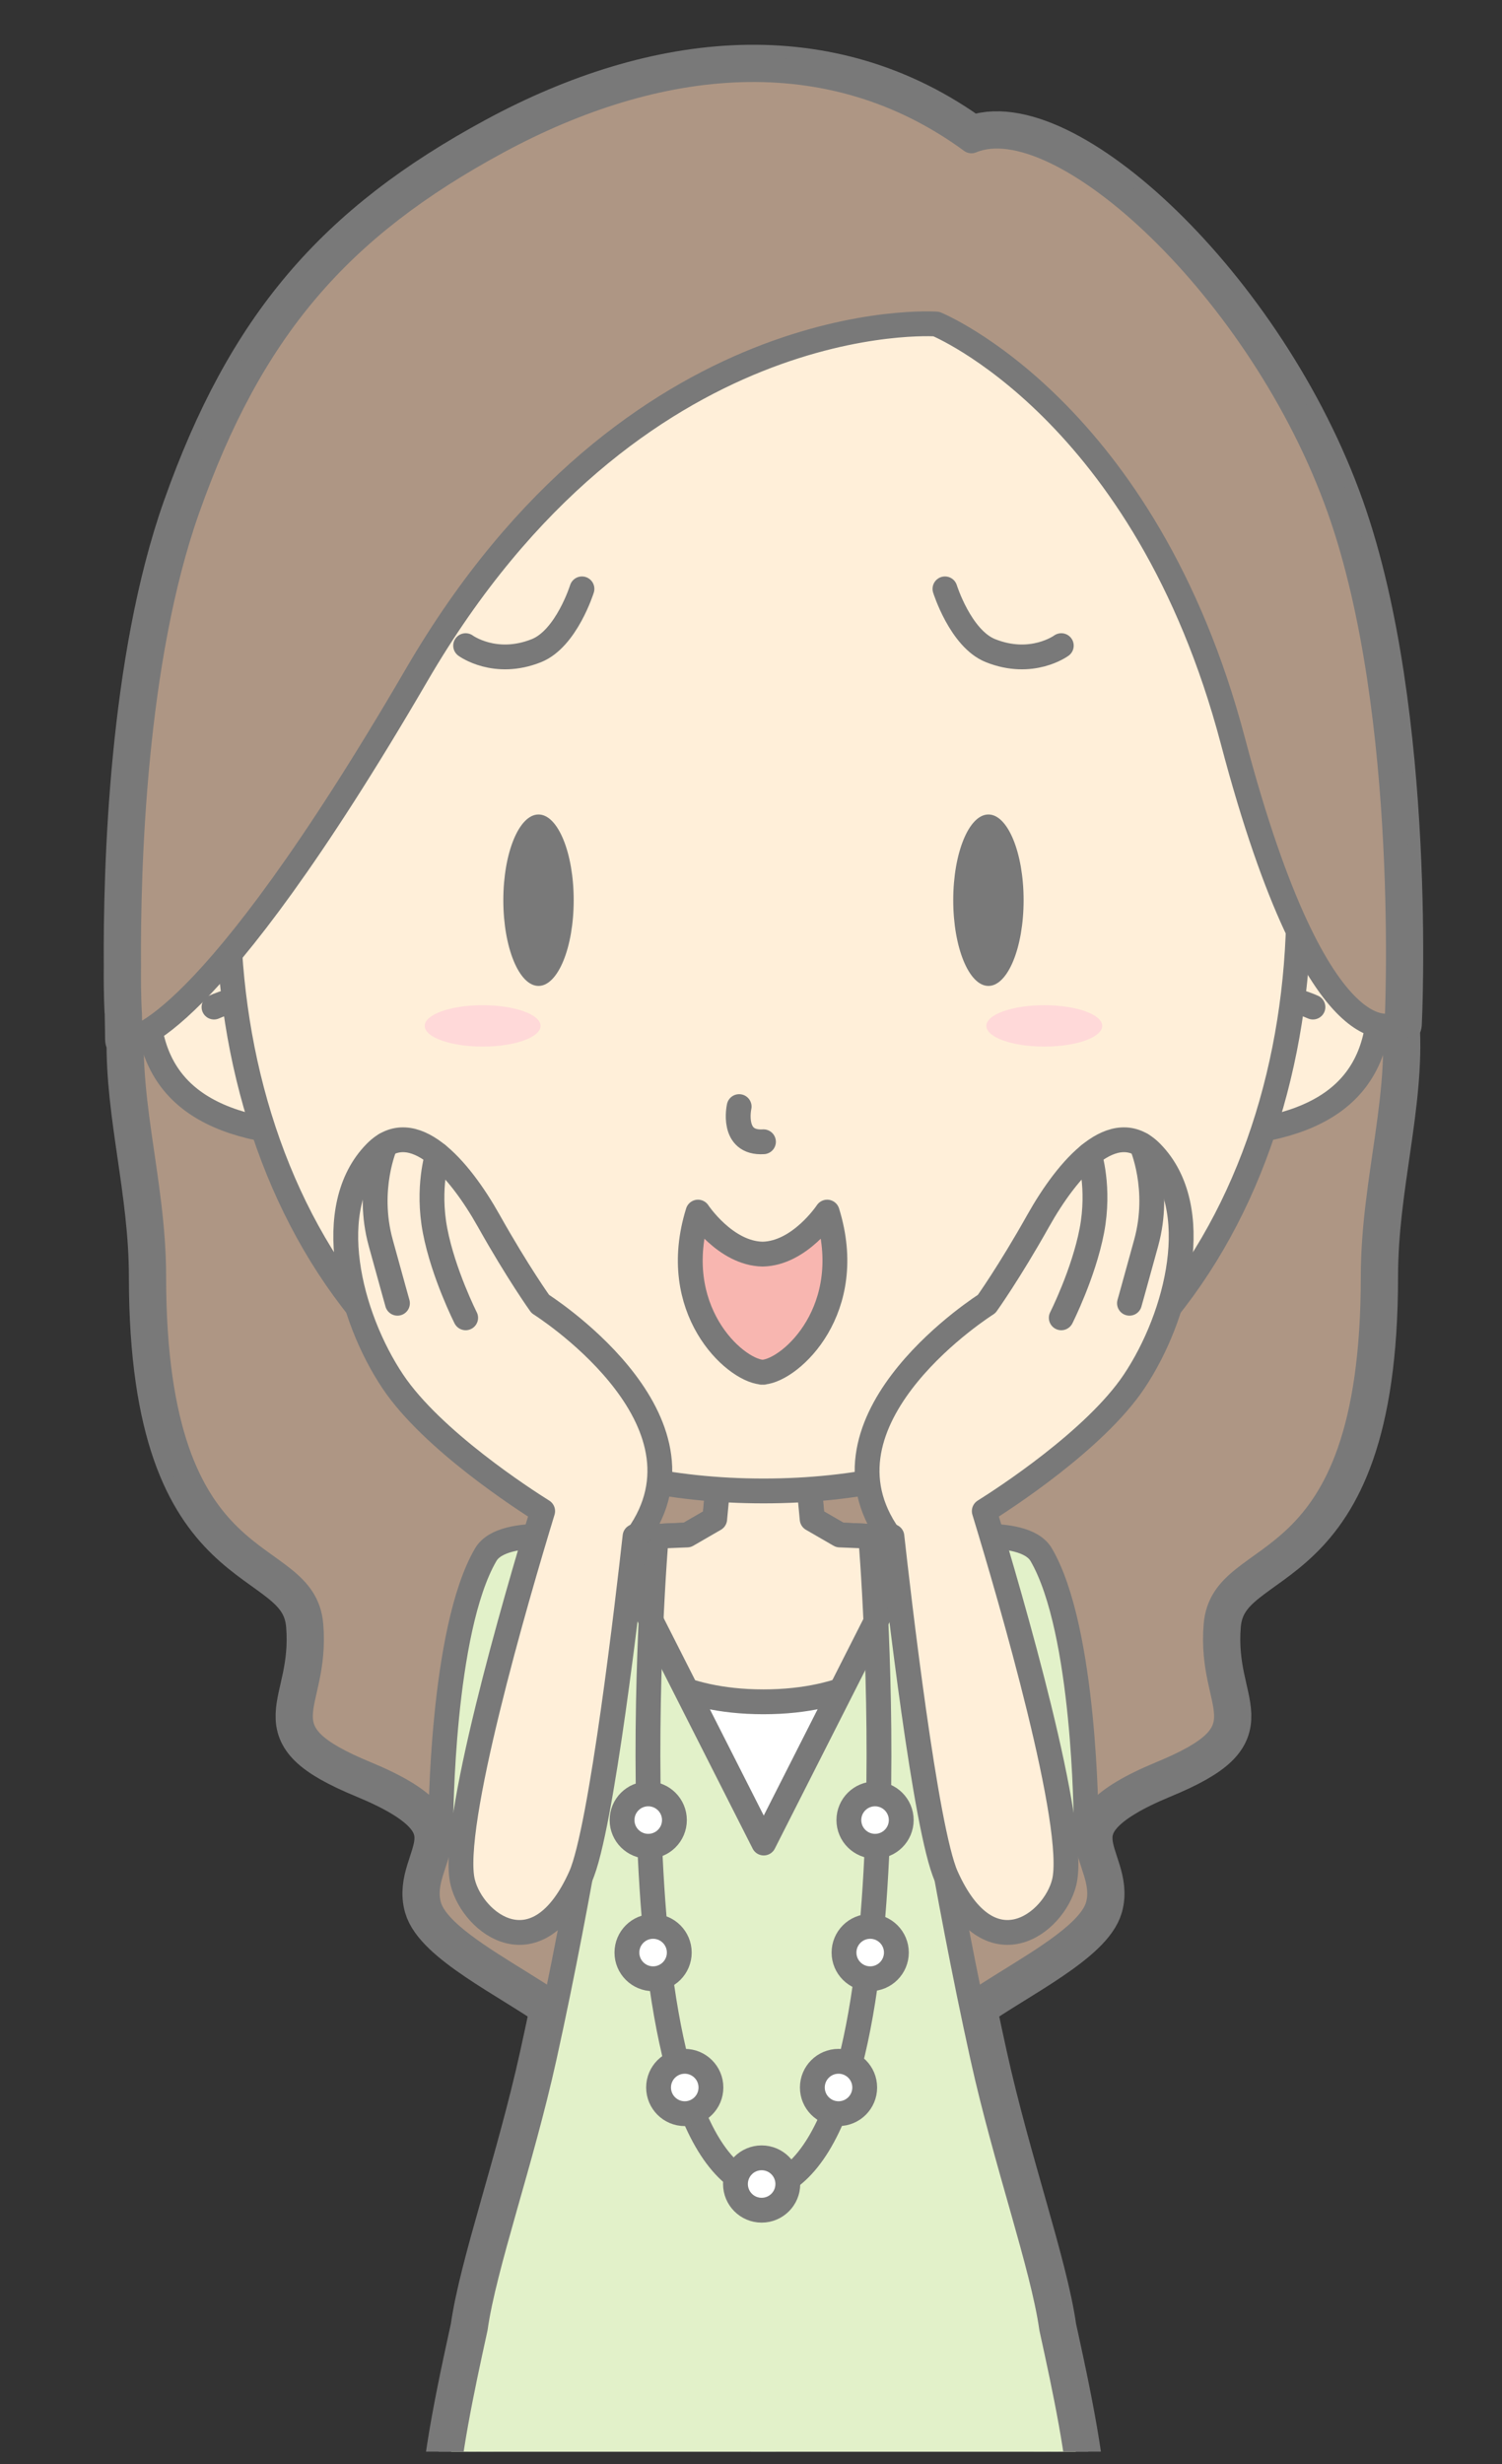
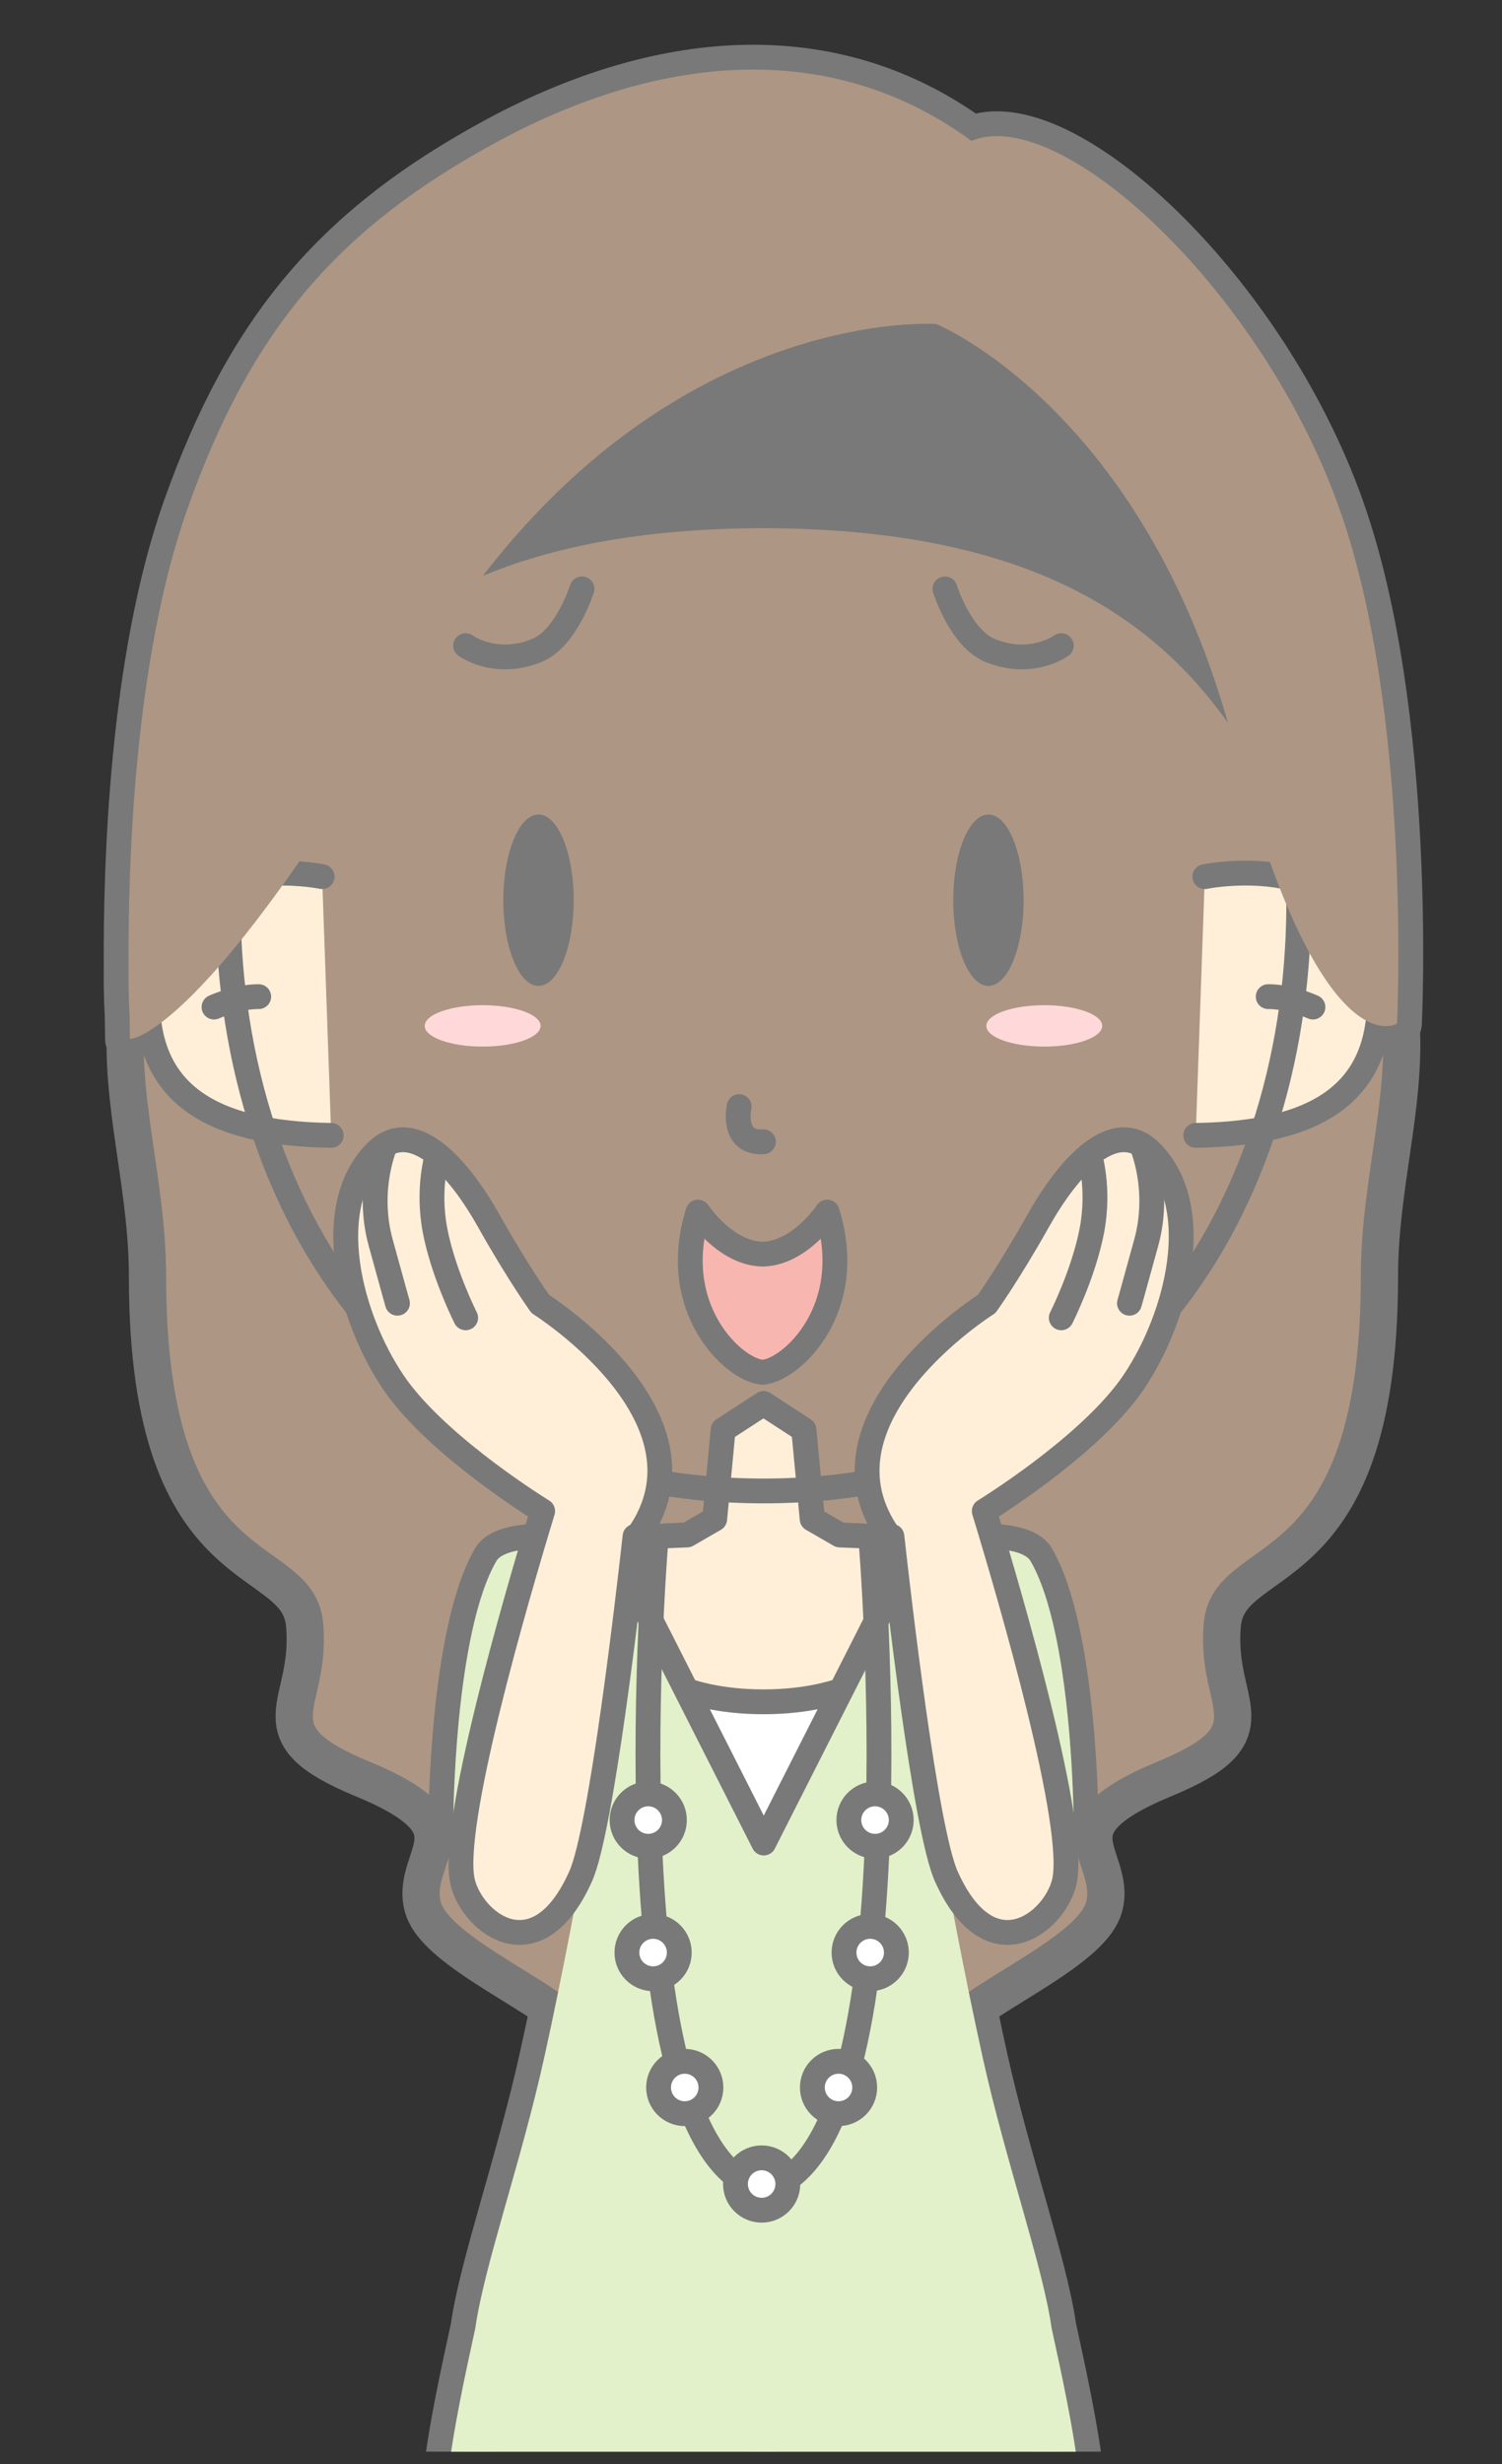
<svg xmlns="http://www.w3.org/2000/svg" version="1.1" x="0" y="0" width="605" height="992.5" viewBox="0, 0, 605, 992.5">
  <rect x="0" y="0" width="605" height="992.5" fill="#333333" stroke="none" />
  <defs>
    <clipPath id="Clip_1">
      <path d="M598.862,5.395 L598.862,987.478 L6.137,987.478 L6.137,5.395 L598.862,5.395 z" />
    </clipPath>
  </defs>
  <g id="Layer_1">
    <g clip-path="url(#Clip_1)">
      <path d="M539.575,205.05 C508.325,116.76 427.053,41.758 391.3,56.745 C333.975,14.728 264.665,22.29 200.44,57.023 C136.218,91.758 101.065,132.718 75.465,205.05 C53.903,265.963 51.54,349.283 51.798,389.17 C51.695,401.43 52.15,408.393 52.173,408.39 C52.26,410.913 52.328,418.505 52.328,418.505 C52.328,418.505 52.535,418.503 52.95,418.423 C52.415,448.935 61.913,480.093 61.913,514.145 C61.913,640.803 122.41,620.148 125.225,654.55 C128.04,688.958 103.785,696.345 147.415,714.398 C197.528,735.128 167.473,748.37 172.75,767.483 C176.463,780.928 206.085,795.275 223.718,807.658 C222.293,814.53 220.815,821.463 219.29,828.38 C209.878,871.053 194.988,912.603 191.453,937.743 C191.145,939.143 190.838,940.548 190.53,941.958 C190.433,942.403 190.335,942.85 190.238,943.295 L189.583,946.32 C189.468,946.853 189.353,947.383 189.238,947.915 C189.023,948.918 188.81,949.92 188.595,950.928 C188.495,951.393 188.395,951.86 188.298,952.325 C187.998,953.733 187.703,955.14 187.41,956.548 C187.318,956.988 187.228,957.423 187.138,957.86 C186.93,958.868 186.725,959.868 186.523,960.87 C186.405,961.443 186.29,962.013 186.175,962.585 C185.995,963.485 185.815,964.385 185.638,965.283 C185.525,965.853 185.41,966.43 185.298,967 C185.09,968.075 184.883,969.15 184.68,970.22 C184.568,970.815 184.455,971.41 184.343,972.003 C184.138,973.113 183.933,974.218 183.733,975.323 C183.623,975.93 183.518,976.533 183.41,977.138 C183.27,977.935 183.133,978.728 182.995,979.515 C182.885,980.165 182.775,980.815 182.668,981.46 C182.538,982.238 182.413,983.01 182.288,983.78 C182.188,984.395 182.088,985.015 181.99,985.628 C181.795,986.88 181.605,988.125 181.425,989.358 C181.338,989.96 181.26,990.55 181.175,991.15 C181.073,991.88 180.973,992.613 180.875,993.338 C180.79,993.983 180.708,994.625 180.63,995.265 C180.543,995.943 180.463,996.615 180.385,997.285 C180.31,997.92 180.235,998.553 180.168,999.18 C180.088,999.903 180.018,1000.618 179.948,1001.33 C179.853,1002.27 179.765,1003.198 179.688,1004.115 C179.625,1004.848 179.563,1005.58 179.508,1006.298 C179.463,1006.913 179.428,1007.515 179.39,1008.12 C179.353,1008.708 179.318,1009.293 179.288,1009.875 C179.255,1010.483 179.228,1011.083 179.205,1011.683 C179.183,1012.258 179.165,1012.828 179.15,1013.393 C179.135,1013.965 179.118,1014.538 179.11,1015.098 C179.1,1016.083 179.098,1017.05 179.113,1018.003 C179.12,1018.55 179.143,1019.08 179.16,1019.613 C179.175,1020.14 179.193,1020.668 179.218,1021.183 C179.243,1021.718 179.278,1022.24 179.313,1022.76 C179.348,1023.248 179.388,1023.725 179.43,1024.2 C179.475,1024.705 179.52,1025.213 179.575,1025.703 C179.63,1026.2 179.7,1026.68 179.765,1027.163 C179.868,1027.9 179.983,1028.618 180.11,1029.315 C180.2,1029.823 180.29,1030.33 180.398,1030.82 C180.488,1031.248 180.595,1031.658 180.698,1032.07 C180.8,1032.475 180.905,1032.875 181.015,1033.263 C181.133,1033.665 181.253,1034.062 181.38,1034.448 C181.508,1034.833 181.643,1035.2 181.78,1035.568 C181.915,1035.922 182.043,1036.283 182.188,1036.623 C182.453,1037.25 182.735,1037.85 183.04,1038.422 C182.893,1042.25 185.703,1044.807 190.77,1045.795 C190.773,1045.953 190.773,1046.105 190.775,1046.265 C190.825,1049.042 191.023,1052.31 191.328,1055.938 L190.77,1055.557 L192.008,1062.932 C197.645,1114.98 221.138,1227.323 231.578,1304.885 C231.74,1306.103 231.893,1307.31 232.04,1308.51 L231.358,1386.225 C231.345,1386.288 231.338,1386.323 231.338,1386.323 L231.355,1386.323 L229.508,1596.778 C228.965,1596.835 228.645,1596.878 228.645,1596.878 L228.645,1646.48 L300.835,1647.105 C300.835,1647.105 306.54,1641.465 299.055,1627.885 C299.055,1627.885 299.043,1627.88 299.043,1627.878 C298.068,1624.383 295.885,1619.93 291.57,1614.305 C285.273,1606.098 275.63,1601.515 265.773,1599.013 L300.43,1304.89 L300.42,1304.797 L287.848,1107.36 L327.188,1107.36 L314.66,1304.08 L314.605,1304.6 L314.62,1304.715 L314.608,1304.893 L314.865,1306.79 L349.295,1599.003 C339.43,1601.508 329.775,1606.09 323.47,1614.305 C319.158,1619.93 316.975,1624.383 315.997,1627.878 C315.997,1627.88 315.985,1627.885 315.985,1627.885 C308.5,1641.465 314.205,1647.105 314.205,1647.105 L386.395,1646.48 L386.395,1596.878 C386.395,1596.878 386.075,1596.835 385.533,1596.778 L383.683,1386.323 L383.695,1386.323 C383.695,1386.323 383.688,1386.283 383.68,1386.248 L383,1308.483 C383.145,1307.29 383.293,1306.095 383.458,1304.885 C393.95,1226.932 417.625,1113.85 423.11,1062.15 L424.265,1055.268 L423.735,1055.63 C424.025,1052.123 424.21,1048.965 424.26,1046.265 C424.263,1046.108 424.263,1045.953 424.265,1045.795 C429.335,1044.81 432.148,1042.25 432,1038.422 C432.305,1037.85 432.588,1037.25 432.853,1036.623 C432.997,1036.283 433.125,1035.922 433.258,1035.568 C433.398,1035.2 433.533,1034.833 433.66,1034.448 C433.785,1034.062 433.908,1033.665 434.023,1033.263 C434.135,1032.875 434.24,1032.475 434.34,1032.07 C434.445,1031.658 434.55,1031.248 434.643,1030.82 C434.747,1030.33 434.838,1029.823 434.93,1029.315 C435.058,1028.618 435.173,1027.9 435.273,1027.163 C435.34,1026.68 435.41,1026.2 435.463,1025.703 C435.52,1025.213 435.565,1024.705 435.61,1024.2 C435.653,1023.725 435.693,1023.248 435.728,1022.76 C435.76,1022.24 435.795,1021.718 435.823,1021.183 C435.848,1020.668 435.863,1020.14 435.88,1019.613 C435.898,1019.08 435.92,1018.55 435.928,1018.003 C435.943,1017.05 435.94,1016.083 435.93,1015.098 C435.923,1014.538 435.903,1013.965 435.888,1013.393 C435.872,1012.828 435.858,1012.258 435.835,1011.683 C435.812,1011.083 435.783,1010.483 435.75,1009.875 C435.723,1009.293 435.688,1008.708 435.65,1008.12 C435.613,1007.515 435.575,1006.913 435.533,1006.298 C435.478,1005.58 435.415,1004.848 435.35,1004.115 C435.273,1003.198 435.188,1002.27 435.092,1001.33 C435.02,1000.618 434.95,999.903 434.872,999.18 C434.805,998.553 434.728,997.92 434.655,997.285 C434.578,996.615 434.497,995.943 434.41,995.265 C434.33,994.625 434.25,993.983 434.165,993.338 C434.068,992.613 433.967,991.88 433.865,991.15 C433.78,990.55 433.7,989.96 433.613,989.358 C433.435,988.125 433.245,986.88 433.048,985.628 C432.953,985.015 432.85,984.395 432.753,983.78 C432.628,983.01 432.503,982.238 432.372,981.46 C432.265,980.815 432.155,980.165 432.043,979.515 C431.908,978.728 431.77,977.935 431.628,977.138 C431.52,976.533 431.415,975.93 431.305,975.323 C431.105,974.218 430.903,973.113 430.695,972.003 C430.585,971.41 430.473,970.815 430.358,970.22 C430.155,969.15 429.95,968.075 429.74,967 C429.628,966.43 429.515,965.853 429.4,965.283 C429.225,964.385 429.045,963.485 428.865,962.585 C428.75,962.013 428.635,961.443 428.518,960.87 C428.315,959.868 428.11,958.868 427.903,957.86 C427.812,957.423 427.723,956.988 427.63,956.548 C427.338,955.14 427.04,953.733 426.743,952.325 C426.645,951.86 426.545,951.393 426.445,950.928 C426.23,949.92 426.018,948.918 425.8,947.915 C425.685,947.383 425.57,946.853 425.455,946.32 C425.238,945.313 425.02,944.303 424.803,943.295 C424.705,942.85 424.605,942.403 424.508,941.958 C424.2,940.548 423.893,939.143 423.588,937.743 C420.053,912.603 405.163,871.053 395.75,828.38 C394.225,821.463 392.747,814.53 391.32,807.658 C408.955,795.275 438.575,780.928 442.29,767.483 C447.565,748.37 417.513,735.128 467.625,714.398 C511.255,696.345 487,688.958 489.815,654.55 C492.63,620.148 553.128,640.803 553.128,514.145 C553.128,477.958 563.845,445.04 561.853,412.69 C562.415,412.475 562.713,412.288 562.713,412.288 C562.713,412.288 568.91,287.93 539.575,205.05" fill="#797979" />
      <path d="M539.575,205.05 C508.325,116.76 427.053,41.758 391.3,56.745 C333.975,14.728 264.665,22.29 200.44,57.023 C136.218,91.758 101.065,132.718 75.465,205.05 C53.903,265.963 51.54,349.283 51.798,389.17 C51.695,401.43 52.15,408.393 52.173,408.39 C52.26,410.913 52.328,418.505 52.328,418.505 C52.328,418.505 52.535,418.503 52.95,418.423 C52.415,448.935 61.913,480.093 61.913,514.145 C61.913,640.803 122.41,620.148 125.225,654.55 C128.04,688.958 103.785,696.345 147.415,714.398 C197.528,735.128 167.473,748.37 172.75,767.483 C176.463,780.928 206.085,795.275 223.718,807.658 C222.293,814.53 220.815,821.463 219.29,828.38 C209.878,871.053 194.988,912.603 191.453,937.743 C191.145,939.143 190.838,940.548 190.53,941.958 C190.433,942.403 190.335,942.85 190.238,943.295 L189.583,946.32 C189.468,946.853 189.353,947.383 189.238,947.915 C189.023,948.918 188.81,949.92 188.595,950.928 C188.495,951.393 188.395,951.86 188.298,952.325 C187.998,953.733 187.703,955.14 187.41,956.548 C187.318,956.988 187.228,957.423 187.138,957.86 C186.93,958.868 186.725,959.868 186.523,960.87 C186.405,961.443 186.29,962.013 186.175,962.585 C185.995,963.485 185.815,964.385 185.638,965.283 C185.525,965.853 185.41,966.43 185.298,967 C185.09,968.075 184.883,969.15 184.68,970.22 C184.568,970.815 184.455,971.41 184.343,972.003 C184.138,973.113 183.933,974.218 183.733,975.323 C183.623,975.93 183.518,976.533 183.41,977.138 C183.27,977.935 183.133,978.728 182.995,979.515 C182.885,980.165 182.775,980.815 182.668,981.46 C182.538,982.238 182.413,983.01 182.288,983.78 C182.188,984.395 182.088,985.015 181.99,985.628 C181.795,986.88 181.605,988.125 181.425,989.358 C181.338,989.96 181.26,990.55 181.175,991.15 C181.073,991.88 180.973,992.613 180.875,993.338 C180.79,993.983 180.708,994.625 180.63,995.265 C180.543,995.943 180.463,996.615 180.385,997.285 C180.31,997.92 180.235,998.553 180.168,999.18 C180.088,999.903 180.018,1000.618 179.948,1001.33 C179.853,1002.27 179.765,1003.198 179.688,1004.115 C179.625,1004.848 179.563,1005.58 179.508,1006.298 C179.463,1006.913 179.428,1007.515 179.39,1008.12 C179.353,1008.708 179.318,1009.293 179.288,1009.875 C179.255,1010.483 179.228,1011.083 179.205,1011.683 C179.183,1012.258 179.165,1012.828 179.15,1013.393 C179.135,1013.965 179.118,1014.538 179.11,1015.098 C179.1,1016.083 179.098,1017.05 179.113,1018.003 C179.12,1018.55 179.143,1019.08 179.16,1019.613 C179.175,1020.14 179.193,1020.668 179.218,1021.183 C179.243,1021.718 179.278,1022.24 179.313,1022.76 C179.348,1023.248 179.388,1023.725 179.43,1024.2 C179.475,1024.705 179.52,1025.213 179.575,1025.703 C179.63,1026.2 179.7,1026.68 179.765,1027.163 C179.868,1027.9 179.983,1028.618 180.11,1029.315 C180.2,1029.823 180.29,1030.33 180.398,1030.82 C180.488,1031.248 180.595,1031.658 180.698,1032.07 C180.8,1032.475 180.905,1032.875 181.015,1033.263 C181.133,1033.665 181.253,1034.062 181.38,1034.448 C181.508,1034.833 181.643,1035.2 181.78,1035.568 C181.915,1035.922 182.043,1036.283 182.188,1036.623 C182.453,1037.25 182.735,1037.85 183.04,1038.422 C182.893,1042.25 185.703,1044.807 190.77,1045.795 C190.773,1045.953 190.773,1046.105 190.775,1046.265 C190.825,1049.042 191.023,1052.31 191.328,1055.938 L190.77,1055.557 L192.008,1062.932 C197.645,1114.98 221.138,1227.323 231.578,1304.885 C231.74,1306.103 231.893,1307.31 232.04,1308.51 L231.358,1386.225 C231.345,1386.288 231.338,1386.323 231.338,1386.323 L231.355,1386.323 L229.508,1596.778 C228.965,1596.835 228.645,1596.878 228.645,1596.878 L228.645,1646.48 L300.835,1647.105 C300.835,1647.105 306.54,1641.465 299.055,1627.885 C299.055,1627.885 299.043,1627.88 299.043,1627.878 C298.068,1624.383 295.885,1619.93 291.57,1614.305 C285.273,1606.098 275.63,1601.515 265.773,1599.013 L300.43,1304.89 L300.42,1304.797 L287.848,1107.36 L327.188,1107.36 L314.66,1304.08 L314.605,1304.6 L314.62,1304.715 L314.608,1304.893 L314.865,1306.79 L349.295,1599.003 C339.43,1601.508 329.775,1606.09 323.47,1614.305 C319.158,1619.93 316.975,1624.383 315.997,1627.878 C315.997,1627.88 315.985,1627.885 315.985,1627.885 C308.5,1641.465 314.205,1647.105 314.205,1647.105 L386.395,1646.48 L386.395,1596.878 C386.395,1596.878 386.075,1596.835 385.533,1596.778 L383.683,1386.323 L383.695,1386.323 C383.695,1386.323 383.688,1386.283 383.68,1386.248 L383,1308.483 C383.145,1307.29 383.293,1306.095 383.458,1304.885 C393.95,1226.932 417.625,1113.85 423.11,1062.15 L424.265,1055.268 L423.735,1055.63 C424.025,1052.123 424.21,1048.965 424.26,1046.265 C424.263,1046.108 424.263,1045.953 424.265,1045.795 C429.335,1044.81 432.148,1042.25 432,1038.422 C432.305,1037.85 432.588,1037.25 432.853,1036.623 C432.997,1036.283 433.125,1035.922 433.258,1035.568 C433.398,1035.2 433.533,1034.833 433.66,1034.448 C433.785,1034.062 433.908,1033.665 434.023,1033.263 C434.135,1032.875 434.24,1032.475 434.34,1032.07 C434.445,1031.658 434.55,1031.248 434.643,1030.82 C434.747,1030.33 434.838,1029.823 434.93,1029.315 C435.058,1028.618 435.173,1027.9 435.273,1027.163 C435.34,1026.68 435.41,1026.2 435.463,1025.703 C435.52,1025.213 435.565,1024.705 435.61,1024.2 C435.653,1023.725 435.693,1023.248 435.728,1022.76 C435.76,1022.24 435.795,1021.718 435.823,1021.183 C435.848,1020.668 435.863,1020.14 435.88,1019.613 C435.898,1019.08 435.92,1018.55 435.928,1018.003 C435.943,1017.05 435.94,1016.083 435.93,1015.098 C435.923,1014.538 435.903,1013.965 435.888,1013.393 C435.872,1012.828 435.858,1012.258 435.835,1011.683 C435.812,1011.083 435.783,1010.483 435.75,1009.875 C435.723,1009.293 435.688,1008.708 435.65,1008.12 C435.613,1007.515 435.575,1006.913 435.533,1006.298 C435.478,1005.58 435.415,1004.848 435.35,1004.115 C435.273,1003.198 435.188,1002.27 435.092,1001.33 C435.02,1000.618 434.95,999.903 434.872,999.18 C434.805,998.553 434.728,997.92 434.655,997.285 C434.578,996.615 434.497,995.943 434.41,995.265 C434.33,994.625 434.25,993.983 434.165,993.338 C434.068,992.613 433.967,991.88 433.865,991.15 C433.78,990.55 433.7,989.96 433.613,989.358 C433.435,988.125 433.245,986.88 433.048,985.628 C432.953,985.015 432.85,984.395 432.753,983.78 C432.628,983.01 432.503,982.238 432.372,981.46 C432.265,980.815 432.155,980.165 432.043,979.515 C431.908,978.728 431.77,977.935 431.628,977.138 C431.52,976.533 431.415,975.93 431.305,975.323 C431.105,974.218 430.903,973.113 430.695,972.003 C430.585,971.41 430.473,970.815 430.358,970.22 C430.155,969.15 429.95,968.075 429.74,967 C429.628,966.43 429.515,965.853 429.4,965.283 C429.225,964.385 429.045,963.485 428.865,962.585 C428.75,962.013 428.635,961.443 428.518,960.87 C428.315,959.868 428.11,958.868 427.903,957.86 C427.812,957.423 427.723,956.988 427.63,956.548 C427.338,955.14 427.04,953.733 426.743,952.325 C426.645,951.86 426.545,951.393 426.445,950.928 C426.23,949.92 426.018,948.918 425.8,947.915 C425.685,947.383 425.57,946.853 425.455,946.32 C425.238,945.313 425.02,944.303 424.803,943.295 C424.705,942.85 424.605,942.403 424.508,941.958 C424.2,940.548 423.893,939.143 423.588,937.743 C420.053,912.603 405.163,871.053 395.75,828.38 C394.225,821.463 392.747,814.53 391.32,807.658 C408.955,795.275 438.575,780.928 442.29,767.483 C447.565,748.37 417.513,735.128 467.625,714.398 C511.255,696.345 487,688.958 489.815,654.55 C492.63,620.148 553.128,640.803 553.128,514.145 C553.128,477.958 563.845,445.04 561.853,412.69 C562.415,412.475 562.713,412.288 562.713,412.288 C562.713,412.288 568.91,287.93 539.575,205.05 z" fill-opacity="0" stroke="#797979" stroke-width="20" stroke-linecap="round" stroke-linejoin="round" />
      <path d="M553.128,514.145 C553.128,474.453 566.073,438.693 560.938,403.303 C552.265,360.733 522.073,320.198 500.65,291.075 C464.358,237.843 406.527,208.24 308.77,207.74 L308.77,207.718 C308.348,207.718 307.938,207.728 307.52,207.728 C307.1,207.728 306.69,207.718 306.27,207.718 L306.27,207.74 C208.51,208.24 150.682,237.843 114.39,291.075 C92.967,320.198 62.775,360.733 54.103,403.303 C48.968,438.693 61.913,474.453 61.913,514.145 C61.913,640.803 122.41,620.148 125.225,654.55 C128.04,688.958 103.785,696.345 147.415,714.398 C197.527,735.128 167.473,748.37 172.75,767.483 C178.49,788.268 246.188,811.215 235.713,825.715 C227.52,837.055 285.15,854.065 306.27,855.085 L306.27,855.135 C306.638,855.145 307.082,855.135 307.52,855.128 C307.955,855.135 308.4,855.145 308.77,855.135 L308.77,855.085 C329.89,854.065 387.52,837.055 379.325,825.715 C368.853,811.215 436.55,788.268 442.29,767.483 C447.565,748.37 417.513,735.128 467.625,714.398 C511.255,696.345 487,688.958 489.815,654.55 C492.63,620.148 553.128,640.803 553.128,514.145" fill="#AE9684" />
      <path d="M553.128,514.145 C553.128,474.453 566.073,438.693 560.938,403.303 C552.265,360.733 522.073,320.198 500.65,291.075 C464.358,237.843 406.527,208.24 308.77,207.74 L308.77,207.718 C308.348,207.718 307.938,207.728 307.52,207.728 C307.1,207.728 306.69,207.718 306.27,207.718 L306.27,207.74 C208.51,208.24 150.682,237.843 114.39,291.075 C92.967,320.198 62.775,360.733 54.103,403.303 C48.968,438.693 61.913,474.453 61.913,514.145 C61.913,640.803 122.41,620.148 125.225,654.55 C128.04,688.958 103.785,696.345 147.415,714.398 C197.527,735.128 167.473,748.37 172.75,767.483 C178.49,788.268 246.188,811.215 235.713,825.715 C227.52,837.055 285.15,854.065 306.27,855.085 L306.27,855.135 C306.638,855.145 307.082,855.135 307.52,855.128 C307.955,855.135 308.4,855.145 308.77,855.135 L308.77,855.085 C329.89,854.065 387.52,837.055 379.325,825.715 C368.853,811.215 436.55,788.268 442.29,767.483 C447.565,748.37 417.513,735.128 467.625,714.398 C511.255,696.345 487,688.958 489.815,654.55 C492.63,620.148 553.128,640.803 553.128,514.145 z" fill-opacity="0" stroke="#797979" stroke-width="10" stroke-linecap="round" stroke-linejoin="round" />
      <path d="M394.697,626.205 C385.007,620.95 359.327,618.978 338.352,618.258 L327.245,611.835 L323.842,575.885 L307.617,565.335 L291.39,575.885 L287.987,611.835 L276.877,618.26 C255.907,618.978 230.25,620.953 220.565,626.205 C219.707,626.673 217.01,632.42 217.01,632.42 C216.85,649.188 244.837,710.425 244.837,710.425 L370.425,710.425 C370.425,710.425 398.41,649.188 398.25,632.42 C398.25,632.42 395.555,626.673 394.697,626.205" fill="#FFEFD9" />
      <path d="M394.697,626.205 C385.007,620.95 359.327,618.978 338.352,618.258 L327.245,611.835 L323.842,575.885 L307.617,565.335 L291.39,575.885 L287.987,611.835 L276.877,618.26 C255.907,618.978 230.25,620.953 220.565,626.205 C219.707,626.673 217.01,632.42 217.01,632.42 C216.85,649.188 244.837,710.425 244.837,710.425 L370.425,710.425 C370.425,710.425 398.41,649.188 398.25,632.42 C398.25,632.42 395.555,626.673 394.697,626.205 z" fill-opacity="0" stroke="#797979" stroke-width="10" stroke-linecap="round" stroke-linejoin="round" />
      <path d="M394.585,626.205 C384.895,620.95 359.215,618.978 338.243,618.258 L327.133,611.835 L323.73,575.885 L307.505,565.335 L291.278,575.885 L287.875,611.835 L276.765,618.26 C255.798,618.978 230.138,620.953 220.453,626.205 C219.595,626.673 216.898,632.42 216.898,632.42 C216.738,649.188 244.725,710.425 244.725,710.425 L370.313,710.425 C370.313,710.425 398.298,649.188 398.14,632.42 C398.14,632.42 395.443,626.673 394.585,626.205" fill="#FFEFD9" />
      <path d="M394.585,626.205 C384.895,620.95 359.215,618.978 338.243,618.258 L327.133,611.835 L323.73,575.885 L307.505,565.335 L291.278,575.885 L287.875,611.835 L276.765,618.26 C255.798,618.978 230.138,620.953 220.453,626.205 C219.595,626.673 216.898,632.42 216.898,632.42 C216.738,649.188 244.725,710.425 244.725,710.425 L370.313,710.425 C370.313,710.425 398.298,649.188 398.14,632.42 C398.14,632.42 395.443,626.673 394.585,626.205 z" fill-opacity="0" stroke="#797979" stroke-width="10" stroke-linecap="round" stroke-linejoin="round" />
      <path d="M307.52,749.533 C332.935,749.56 358.385,689.318 357.63,670.775 C357.63,670.775 342.832,685.45 307.52,685.45 C272.205,685.45 257.627,670.775 257.627,670.775 C256.875,689.265 282.18,749.505 307.52,749.533" fill="#FFFFFF" />
      <path d="M307.52,749.533 C332.935,749.56 358.385,689.318 357.63,670.775 C357.63,670.775 342.832,685.45 307.52,685.45 C272.205,685.45 257.627,670.775 257.627,670.775 C256.875,689.265 282.18,749.505 307.52,749.533 z" fill-opacity="0" stroke="#797979" stroke-width="10" stroke-linecap="round" stroke-linejoin="round" />
      <path d="M242.375,772.962 L372.885,772.962 L377.53,690.958 L383.982,620.508 L369.337,620.565 L307.63,742.33 L245.925,620.565 L231.277,620.508 L237.732,690.958 z" fill="#E2F1C9" />
      <path d="M242.375,772.962 L372.885,772.962 L377.53,690.958 L383.982,620.508 L369.337,620.565 L307.63,742.33 L245.925,620.565 L231.277,620.508 L237.732,690.958 L242.375,772.962 z" fill-opacity="0" stroke="#797979" stroke-width="10" stroke-linecap="round" stroke-linejoin="round" />
      <path d="M238.143,620.508 C238.143,620.508 202.838,613.885 195.645,626.205 C177.835,656.712 177.578,733.64 177.578,733.64 L236.798,754.212 L251.683,698.045" fill="#E2F1C9" />
      <path d="M238.143,620.508 C238.143,620.508 202.838,613.885 195.645,626.205 C177.835,656.712 177.578,733.64 177.578,733.64 L236.798,754.212 L251.683,698.045" fill-opacity="0" stroke="#797979" stroke-width="10" stroke-linecap="round" stroke-linejoin="round" />
      <path d="M376.897,620.508 C376.897,620.508 412.202,613.885 419.395,626.205 C437.205,656.712 437.462,733.64 437.462,733.64 L378.25,754.212 L363.357,698.045" fill="#E2F1C9" />
      <path d="M376.897,620.508 C376.897,620.508 412.202,613.885 419.395,626.205 C437.205,656.712 437.462,733.64 437.462,733.64 L378.25,754.212 L363.357,698.045" fill-opacity="0" stroke="#797979" stroke-width="10" stroke-linecap="round" stroke-linejoin="round" />
      <path d="M307.517,940.463 L202.002,942.31 C202.002,942.31 189.655,985.005 190.775,1046.265 C191.497,1086.045 219.822,1217.55 231.577,1304.885 C237.925,1352.043 231.337,1386.323 231.337,1386.323 L289.455,1386.323 L300.425,1304.893 L287.847,1107.36 L307.517,1107.36 z" fill="#797979" />
      <path d="M307.517,940.463 L202.002,942.31 C202.002,942.31 189.655,985.005 190.775,1046.265 C191.497,1086.045 219.822,1217.55 231.577,1304.885 C237.925,1352.043 231.337,1386.323 231.337,1386.323 L289.455,1386.323 L300.425,1304.893 L287.847,1107.36 L307.517,1107.36 L307.517,940.463 z" fill-opacity="0" stroke="#797979" stroke-width="10" stroke-linecap="round" stroke-linejoin="round" />
      <path d="M424.26,1046.265 C425.377,985.005 413.032,942.31 413.032,942.31 L307.517,940.463 L307.517,1107.36 L327.187,1107.36 L314.607,1304.893 L325.577,1386.323 L383.695,1386.323 C383.695,1386.323 377.107,1352.043 383.457,1304.885 C395.212,1217.55 423.537,1086.045 424.26,1046.265" fill="#797979" />
      <path d="M424.26,1046.265 C425.377,985.005 413.032,942.31 413.032,942.31 L307.517,940.463 L307.517,1107.36 L327.187,1107.36 L314.607,1304.893 L325.577,1386.323 L383.695,1386.323 C383.695,1386.323 377.107,1352.043 383.457,1304.885 C395.212,1217.55 423.537,1086.045 424.26,1046.265 z" fill-opacity="0" stroke="#797979" stroke-width="10" stroke-linecap="round" stroke-linejoin="round" />
      <path d="M423.587,937.742 C420.052,912.603 405.163,871.052 395.75,828.38 C380.758,760.4 370.22,690.958 370.22,690.958 L343.617,690.958 L307.52,756.71 L271.423,690.958 L244.82,690.958 C244.82,690.958 234.283,760.4 219.29,828.38 C209.878,871.052 194.988,912.603 191.452,937.742 C182.855,976.927 173.673,1020.883 183.04,1038.422 C182.848,1043.407 187.64,1046.265 195.955,1046.265 L419.082,1046.265 C427.4,1046.265 432.193,1043.407 432,1038.422 C441.367,1020.883 432.185,976.927 423.587,937.742" fill="#E2F1C9" />
-       <path d="M244.82,690.958 C244.82,690.958 234.283,760.4 219.29,828.38 C209.878,871.052 194.988,912.603 191.452,937.742 C180.413,988.06 168.398,1046.265 195.955,1046.265 L232.205,1046.265 L396.58,1046.265 L419.082,1046.265 C446.643,1046.265 434.628,988.06 423.587,937.742 C420.052,912.603 405.163,871.052 395.75,828.38 C380.758,760.4 370.22,690.958 370.22,690.958" fill-opacity="0" stroke="#797979" stroke-width="10" stroke-linecap="round" stroke-linejoin="round" />
      <path d="M264.305,619.15 C264.305,619.15 243.825,860.15 304.66,881.088" fill-opacity="0" stroke="#797979" stroke-width="10" stroke-linecap="round" stroke-linejoin="round" />
-       <path d="M286.362,840.792 C286.362,846.617 281.642,851.34 275.817,851.34 C269.99,851.34 265.27,846.617 265.27,840.792 C265.27,834.968 269.99,830.245 275.817,830.245 C281.642,830.245 286.362,834.968 286.362,840.792" fill="#FFFFFF" />
+       <path d="M286.362,840.792 C286.362,846.617 281.642,851.34 275.817,851.34 C269.99,851.34 265.27,846.617 265.27,840.792 C265.27,834.968 269.99,830.245 275.817,830.245 " fill="#FFFFFF" />
      <path d="M286.362,840.792 C286.362,846.617 281.642,851.34 275.817,851.34 C269.99,851.34 265.27,846.617 265.27,840.792 C265.27,834.968 269.99,830.245 275.817,830.245 C281.642,830.245 286.362,834.968 286.362,840.792 z" fill-opacity="0" stroke="#797979" stroke-width="10" stroke-linecap="round" stroke-linejoin="round" />
      <path d="M273.61,786.45 C273.61,792.275 268.89,796.998 263.065,796.998 C257.238,796.998 252.518,792.275 252.518,786.45 C252.518,780.625 257.238,775.903 263.065,775.903 C268.89,775.903 273.61,780.625 273.61,786.45" fill="#FFFFFF" />
      <path d="M273.61,786.45 C273.61,792.275 268.89,796.998 263.065,796.998 C257.238,796.998 252.518,792.275 252.518,786.45 C252.518,780.625 257.238,775.903 263.065,775.903 C268.89,775.903 273.61,780.625 273.61,786.45 z" fill-opacity="0" stroke="#797979" stroke-width="10" stroke-linecap="round" stroke-linejoin="round" />
      <path d="M271.655,733.085 C271.655,738.91 266.935,743.633 261.11,743.633 C255.282,743.633 250.562,738.91 250.562,733.085 C250.562,727.26 255.282,722.538 261.11,722.538 C266.935,722.538 271.655,727.26 271.655,733.085" fill="#FFFFFF" />
      <path d="M271.655,733.085 C271.655,738.91 266.935,743.633 261.11,743.633 C255.282,743.633 250.562,738.91 250.562,733.085 C250.562,727.26 255.282,722.538 261.11,722.538 C266.935,722.538 271.655,727.26 271.655,733.085 z" fill-opacity="0" stroke="#797979" stroke-width="10" stroke-linecap="round" stroke-linejoin="round" />
      <path d="M350.735,619.15 C350.735,619.15 371.213,860.15 310.38,881.088" fill-opacity="0" stroke="#797979" stroke-width="10" stroke-linecap="round" stroke-linejoin="round" />
      <path d="M327.21,840.792 C327.21,846.617 331.932,851.34 337.758,851.34 C343.583,851.34 348.305,846.617 348.305,840.792 C348.305,834.968 343.583,830.245 337.758,830.245 C331.932,830.245 327.21,834.968 327.21,840.792" fill="#FFFFFF" />
      <path d="M327.21,840.792 C327.21,846.617 331.932,851.34 337.758,851.34 C343.583,851.34 348.305,846.617 348.305,840.792 C348.305,834.968 343.583,830.245 337.758,830.245 C331.932,830.245 327.21,834.968 327.21,840.792 z" fill-opacity="0" stroke="#797979" stroke-width="10" stroke-linecap="round" stroke-linejoin="round" />
      <path d="M339.965,786.45 C339.965,792.275 344.685,796.998 350.51,796.998 C356.337,796.998 361.057,792.275 361.057,786.45 C361.057,780.625 356.337,775.903 350.51,775.903 C344.685,775.903 339.965,780.625 339.965,786.45" fill="#FFFFFF" />
      <path d="M339.965,786.45 C339.965,792.275 344.685,796.998 350.51,796.998 C356.337,796.998 361.057,792.275 361.057,786.45 C361.057,780.625 356.337,775.903 350.51,775.903 C344.685,775.903 339.965,780.625 339.965,786.45 z" fill-opacity="0" stroke="#797979" stroke-width="10" stroke-linecap="round" stroke-linejoin="round" />
      <path d="M341.918,733.085 C341.918,738.91 346.64,743.633 352.465,743.633 C358.29,743.633 363.013,738.91 363.013,733.085 C363.013,727.26 358.29,722.538 352.465,722.538 C346.64,722.538 341.918,727.26 341.918,733.085" fill="#FFFFFF" />
      <path d="M341.918,733.085 C341.918,738.91 346.64,743.633 352.465,743.633 C358.29,743.633 363.013,738.91 363.013,733.085 C363.013,727.26 358.29,722.538 352.465,722.538 C346.64,722.538 341.918,727.26 341.918,733.085 z" fill-opacity="0" stroke="#797979" stroke-width="10" stroke-linecap="round" stroke-linejoin="round" />
      <path d="M317.332,879.672 C317.332,885.497 312.612,890.22 306.787,890.22 C300.96,890.22 296.24,885.497 296.24,879.672 C296.24,873.847 300.96,869.125 306.787,869.125 C312.612,869.125 317.332,873.847 317.332,879.672" fill="#FFFFFF" />
      <path d="M317.332,879.672 C317.332,885.497 312.612,890.22 306.787,890.22 C300.96,890.22 296.24,885.497 296.24,879.672 C296.24,873.847 300.96,869.125 306.787,869.125 C312.612,869.125 317.332,873.847 317.332,879.672 z" fill-opacity="0" stroke="#797979" stroke-width="10" stroke-linecap="round" stroke-linejoin="round" />
      <path d="M129.747,353.095 C129.747,353.095 59.39,338.573 59.39,402.185 C59.39,439.603 83.613,456.59 133.408,457.305" fill="#FFEFD9" />
      <path d="M129.747,353.095 C129.747,353.095 59.39,338.573 59.39,402.185 C59.39,439.603 83.613,456.59 133.408,457.305" fill-opacity="0" stroke="#797979" stroke-width="10" stroke-linecap="round" stroke-linejoin="round" />
      <path d="M86.202,405.628 C86.202,405.628 95.425,401.368 104.212,401.42" fill="#FFEFD9" />
      <path d="M86.202,405.628 C86.202,405.628 95.425,401.368 104.212,401.42" fill-opacity="0" stroke="#797979" stroke-width="10" stroke-linecap="round" stroke-linejoin="round" />
      <path d="M485.295,353.095 C485.295,353.095 555.65,338.573 555.65,402.185 C555.65,439.603 531.43,456.59 481.635,457.305" fill="#FFEFD9" />
      <path d="M485.295,353.095 C485.295,353.095 555.65,338.573 555.65,402.185 C555.65,439.603 531.43,456.59 481.635,457.305" fill-opacity="0" stroke="#797979" stroke-width="10" stroke-linecap="round" stroke-linejoin="round" />
      <path d="M528.843,405.628 C528.843,405.628 519.618,401.368 510.83,401.42" fill="#FFEFD9" />
      <path d="M528.843,405.628 C528.843,405.628 519.618,401.368 510.83,401.42" fill-opacity="0" stroke="#797979" stroke-width="10" stroke-linecap="round" stroke-linejoin="round" />
-       <path d="M307.52,600.518 C5.62,600.518 34.83,108.148 307.52,108.148 C580.213,108.148 609.42,600.518 307.52,600.518" fill="#FFEFD9" />
      <path d="M307.52,600.518 C5.62,600.518 34.83,108.148 307.52,108.148 C580.213,108.148 609.42,600.518 307.52,600.518 z" fill-opacity="0" stroke="#797979" stroke-width="10" stroke-linecap="round" stroke-linejoin="round" />
      <path d="M539.575,205.05 C508.325,116.76 427.053,41.758 391.3,56.745 C333.975,14.728 264.665,22.29 200.44,57.023 C136.218,91.758 101.065,132.717 75.465,205.05 C53.903,265.962 51.54,349.283 51.798,389.17 C51.695,401.43 52.15,408.393 52.173,408.39 C52.26,410.913 52.328,418.505 52.328,418.505 C52.328,418.505 82.493,418.44 167.838,271.835 C255.208,121.76 377.128,130.508 377.128,130.508 C377.128,130.508 461.355,164.855 496.608,298.435 C531.865,432.013 562.713,412.288 562.713,412.288 C562.713,412.288 568.91,287.93 539.575,205.05" fill="#AE9684" />
-       <path d="M539.575,205.05 C508.325,116.76 427.053,41.758 391.3,56.745 C333.975,14.728 264.665,22.29 200.44,57.023 C136.218,91.758 101.065,132.717 75.465,205.05 C53.903,265.962 51.54,349.283 51.798,389.17 C51.695,401.43 52.15,408.393 52.173,408.39 C52.26,410.913 52.328,418.505 52.328,418.505 C52.328,418.505 82.493,418.44 167.838,271.835 C255.208,121.76 377.128,130.508 377.128,130.508 C377.128,130.508 461.355,164.855 496.608,298.435 C531.865,432.013 562.713,412.288 562.713,412.288 C562.713,412.288 568.91,287.93 539.575,205.05 z" fill-opacity="0" stroke="#797979" stroke-width="10" stroke-linecap="round" stroke-linejoin="round" />
      <path d="M297.725,445.71 C297.725,445.71 294.393,460.71 307.52,459.878" fill-opacity="0" stroke="#797979" stroke-width="10" stroke-linecap="round" stroke-linejoin="round" />
      <path d="M217.742,413.208 C217.742,417.81 207.295,421.54 194.407,421.54 C181.522,421.54 171.075,417.81 171.075,413.208 C171.075,408.603 181.522,404.873 194.407,404.873 C207.295,404.873 217.742,408.603 217.742,413.208" fill="#FFD9D9" />
      <path d="M397.3,413.208 C397.3,417.81 407.745,421.54 420.635,421.54 C433.52,421.54 443.967,417.81 443.967,413.208 C443.967,408.603 433.52,404.873 420.635,404.873 C407.745,404.873 397.3,408.603 397.3,413.208" fill="#FFD9D9" />
      <path d="M187.557,260.05 C187.557,260.05 199.382,268.77 216.112,262.05 C228.145,257.215 234.412,237.185 234.412,237.185" fill-opacity="0" stroke="#797979" stroke-width="10" stroke-linecap="round" stroke-linejoin="round" />
      <path d="M427.485,260.05 C427.485,260.05 415.66,268.77 398.928,262.05 C386.895,257.215 380.63,237.185 380.63,237.185" fill-opacity="0" stroke="#797979" stroke-width="10" stroke-linecap="round" stroke-linejoin="round" />
      <path d="M333.185,488.208 C333.185,488.208 322.178,504.868 307.165,505.13 C292.155,504.868 281.148,488.208 281.148,488.208 C269.005,527.258 295.585,551.663 306.81,552.67 L306.81,552.72 C306.923,552.72 307.05,552.7 307.165,552.695 C307.283,552.7 307.41,552.72 307.52,552.72 L307.52,552.67 C318.748,551.663 345.328,527.258 333.185,488.208" fill="#F8B6B0" />
      <path d="M333.185,488.208 C333.185,488.208 322.178,504.868 307.165,505.13 C292.155,504.868 281.148,488.208 281.148,488.208 C269.005,527.258 295.585,551.663 306.81,552.67 L306.81,552.72 C306.923,552.72 307.05,552.7 307.165,552.695 C307.283,552.7 307.41,552.72 307.52,552.72 L307.52,552.67 C318.748,551.663 345.328,527.258 333.185,488.208 z" fill-opacity="0" stroke="#797979" stroke-width="10" stroke-linecap="round" stroke-linejoin="round" />
      <path d="M202.738,362.583 C202.738,381.65 209.083,397.105 216.91,397.105 C224.735,397.105 231.08,381.65 231.08,362.583 C231.08,343.515 224.735,328.06 216.91,328.06 C209.083,328.06 202.738,343.515 202.738,362.583" fill="#797979" />
      <path d="M412.305,362.583 C412.305,381.65 405.957,397.105 398.132,397.105 C390.307,397.105 383.962,381.65 383.962,362.583 C383.962,343.515 390.307,328.06 398.132,328.06 C405.957,328.06 412.305,343.515 412.305,362.583" fill="#797979" />
      <path d="M217.625,525.205 C217.625,525.205 208.69,512.773 196.853,491.693 C185.02,470.608 166.295,448.925 151.268,464.213 C129.533,486.303 140.655,530.19 158.243,556.46 C174.053,580.073 211.218,604.038 218.578,608.645 C207.993,643.37 180.89,736.122 186.4,758.213 C190.523,774.735 216.4,794.88 233.9,755.713 C242.27,736.978 253.12,642.858 255.788,618.82 C256.805,618.305 257.65,617.583 258.275,616.615 C288.51,569.845 217.625,525.205 217.625,525.205" fill="#FFEFD9" />
      <path d="M217.625,525.205 C217.625,525.205 208.69,512.773 196.853,491.693 C185.02,470.608 166.295,448.925 151.268,464.213 C129.533,486.303 140.655,530.19 158.243,556.46 C174.053,580.073 211.218,604.038 218.578,608.645 C207.993,643.37 180.89,736.122 186.4,758.213 C190.523,774.735 216.4,794.88 233.9,755.713 C242.27,736.978 253.12,642.858 255.788,618.82 C256.805,618.305 257.65,617.583 258.275,616.615 C288.51,569.845 217.625,525.205 217.625,525.205 z" fill-opacity="0" stroke="#797979" stroke-width="10" stroke-linecap="round" stroke-linejoin="round" />
      <path d="M176.215,465.08 C176.215,465.08 171.93,478.365 175.25,495.688 C178.575,513.01 187.565,530.785 187.565,530.785" fill="#FFEFD9" />
      <path d="M176.215,465.08 C176.215,465.08 171.93,478.365 175.25,495.688 C178.575,513.01 187.565,530.785 187.565,530.785" fill-opacity="0" stroke="#797979" stroke-width="10" stroke-linecap="round" stroke-linejoin="round" />
      <path d="M155.26,461.055 C155.26,461.055 147.36,478.765 153.358,500.57 C158.48,519.208 160.093,524.915 160.093,524.915" fill="#FFEFD9" />
      <path d="M155.26,461.055 C155.26,461.055 147.36,478.765 153.358,500.57 C158.48,519.208 160.093,524.915 160.093,524.915" fill-opacity="0" stroke="#797979" stroke-width="10" stroke-linecap="round" stroke-linejoin="round" />
      <path d="M463.772,464.213 C448.745,448.925 430.02,470.608 418.188,491.693 C406.35,512.773 397.415,525.205 397.415,525.205 C397.415,525.205 326.53,569.845 356.765,616.615 C357.39,617.583 358.235,618.305 359.253,618.82 C361.92,642.86 372.768,736.978 381.14,755.713 C398.64,794.88 424.515,774.735 428.64,758.213 C434.147,736.122 407.048,643.37 396.462,608.645 C403.825,604.035 440.988,580.073 456.795,556.46 C474.385,530.19 485.508,486.303 463.772,464.213" fill="#FFEFD9" />
      <path d="M463.772,464.213 C448.745,448.925 430.02,470.608 418.188,491.693 C406.35,512.773 397.415,525.205 397.415,525.205 C397.415,525.205 326.53,569.845 356.765,616.615 C357.39,617.583 358.235,618.305 359.253,618.82 C361.92,642.86 372.768,736.978 381.14,755.713 C398.64,794.88 424.515,774.735 428.64,758.213 C434.147,736.122 407.048,643.37 396.462,608.645 C403.825,604.035 440.988,580.073 456.795,556.46 C474.385,530.19 485.508,486.303 463.772,464.213 z" fill-opacity="0" stroke="#797979" stroke-width="10" stroke-linecap="round" stroke-linejoin="round" />
      <path d="M438.825,465.08 C438.825,465.08 443.11,478.365 439.79,495.688 C436.465,513.01 427.475,530.785 427.475,530.785" fill="#FFEFD9" />
      <path d="M438.825,465.08 C438.825,465.08 443.11,478.365 439.79,495.688 C436.465,513.01 427.475,530.785 427.475,530.785" fill-opacity="0" stroke="#797979" stroke-width="10" stroke-linecap="round" stroke-linejoin="round" />
      <path d="M459.78,461.055 C459.78,461.055 467.68,478.765 461.682,500.57 C456.56,519.208 454.945,524.915 454.945,524.915" fill="#FFEFD9" />
      <path d="M459.78,461.055 C459.78,461.055 467.68,478.765 461.682,500.57 C456.56,519.208 454.945,524.915 454.945,524.915" fill-opacity="0" stroke="#797979" stroke-width="10" stroke-linecap="round" stroke-linejoin="round" />
    </g>
  </g>
</svg>